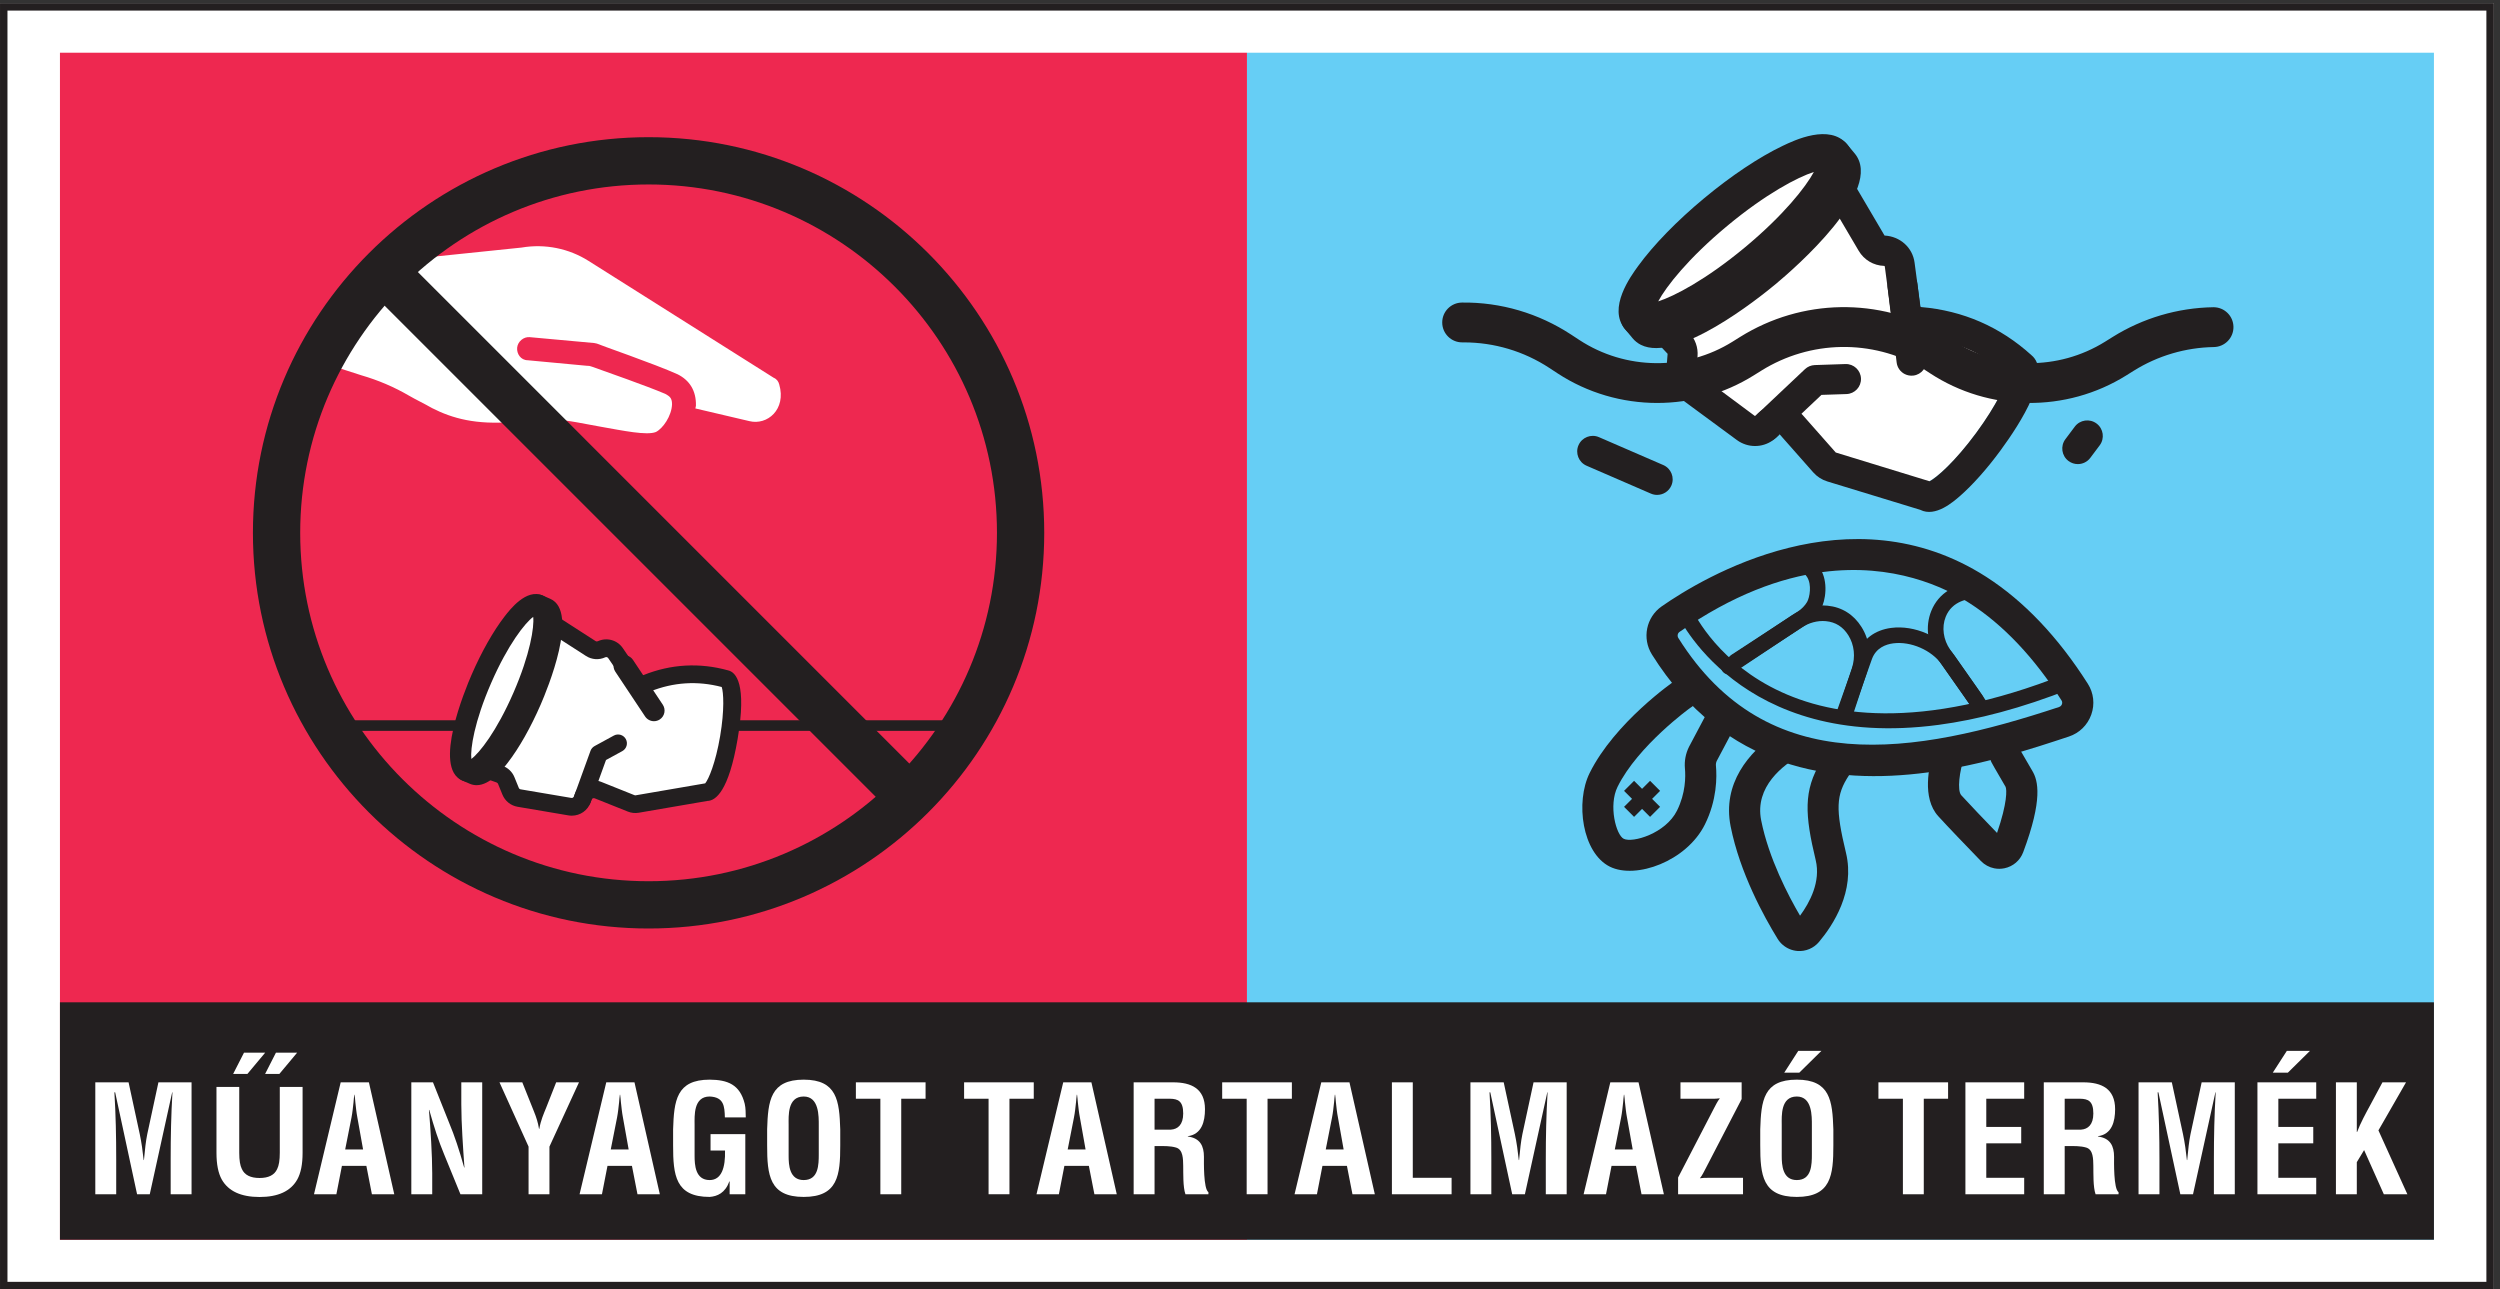
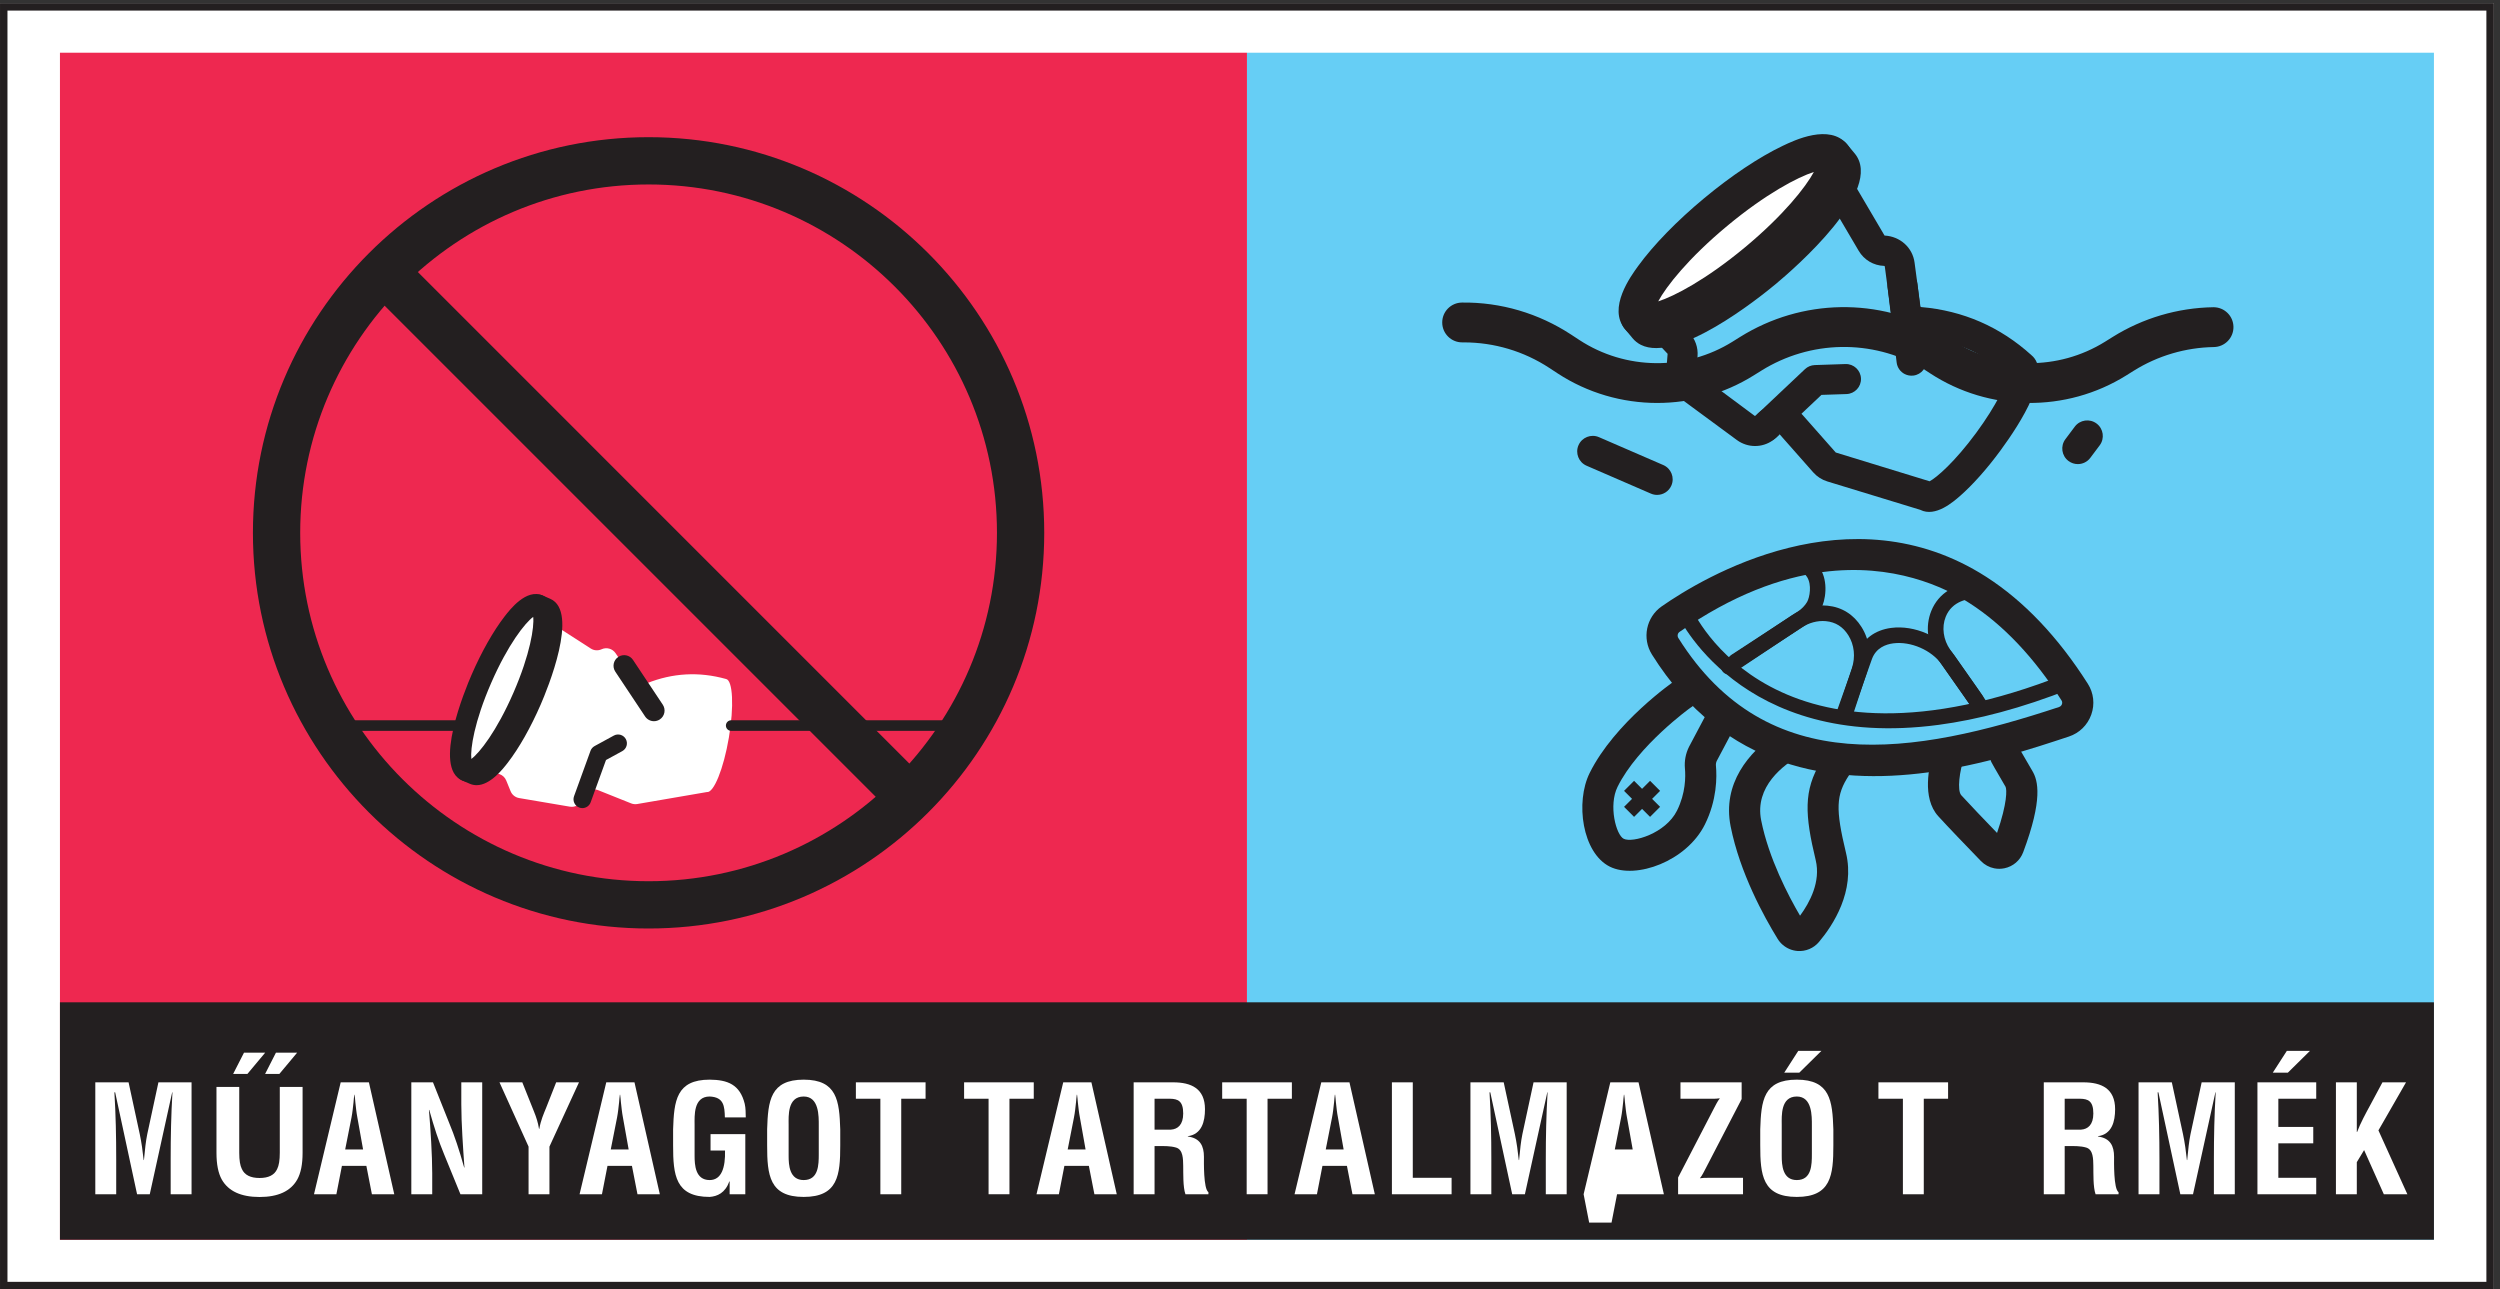
<svg xmlns="http://www.w3.org/2000/svg" xmlns:ns1="http://sodipodi.sourceforge.net/DTD/sodipodi-0.dtd" xmlns:ns2="http://www.inkscape.org/namespaces/inkscape" version="1.1" id="svg1" width="111.533" height="57.52" viewBox="0 0 111.533 57.52" ns1:docname="5_HU_Annex IV_1_Plastic in product.eps">
  <rect x="0" y="0" width="111.533" height="57.52" fill="#333333" stroke="none" />
  <ns1:namedview id="namedview1" pagecolor="#ffffff" bordercolor="#000000" borderopacity="0.25" ns2:showpageshadow="2" ns2:pageopacity="0.0" ns2:pagecheckerboard="0" ns2:deskcolor="#d1d1d1">
    <ns2:page x="0" y="0" ns2:label="1" id="page1" width="111.533" height="57.52" margin="0" bleed="0" />
  </ns1:namedview>
  <g id="g1" ns2:groupmode="layer" ns2:label="1">
    <g id="group-R5">
      <path id="path2" d="M 836.531,0 H 0 V 431.434 H 836.531 V 0" style="fill:#ffffff;fill-opacity:1;fill-rule:nonzero;stroke:none" transform="matrix(0.133,0,0,-0.133,0,57.52)" />
      <path id="path3" d="M 1.879,2.504 H 834.652 V 428.93 H 1.879 V 2.504" style="fill:#ffffff;fill-opacity:1;fill-rule:nonzero;stroke:none" transform="matrix(0.133,0,0,-0.133,0,57.52)" />
      <path id="path4" d="M 2.504,2.504 H 834.027 V 428.93 H 2.504 Z M 836.527,0.004 H 0.004 V 431.43 H 836.527 V 0.004" style="fill:#231f20;fill-opacity:1;fill-rule:nonzero;stroke:none" transform="matrix(0.133,0,0,-0.133,0,57.52)" />
      <path id="path5" d="M 418.273,414.797 H 816.434 V 16.637 H 418.273 V 414.797" style="fill:#66cef5;fill-opacity:1;fill-rule:nonzero;stroke:none" transform="matrix(0.133,0,0,-0.133,0,57.52)" />
      <path id="path6" d="M 20.109,414.797 H 418.273 V 16.637 H 20.109 V 414.797" style="fill:#ee2850;fill-opacity:1;fill-rule:nonzero;stroke:none" transform="matrix(0.133,0,0,-0.133,0,57.52)" />
-       <path id="path7" d="m 561.762,323.137 4.953,-5.192 c 0.957,-1.004 1.441,-2.367 1.332,-3.75 l -0.402,-5.039 c -0.133,-1.679 0.613,-3.312 1.968,-4.308 l 18.047,-13.289 c 1.918,-1.414 4.582,-1.231 6.289,0.433 l 0.801,0.778 c 1.996,1.945 5.211,1.824 7.055,-0.262 l 10.304,-11.668 c 0.594,-0.676 1.368,-1.176 2.227,-1.438 l 29.387,-8.976 v 0 c 2.445,-1.801 11.05,5.734 19.222,16.832 8.172,11.094 12.813,21.551 10.368,23.351 v 0 c -9.036,8.231 -19.583,12.793 -31.586,13.825 -2.293,0.199 -4.161,1.929 -4.465,4.211 l -1.817,13.644 c -0.316,2.363 -2.289,4.149 -4.672,4.227 v 0 c -1.668,0.054 -3.195,0.961 -4.039,2.402 l -9.492,16.129" style="fill:#ffffff;fill-opacity:1;fill-rule:nonzero;stroke:none" transform="matrix(0.133,0,0,-0.133,0,57.52)" />
      <path id="path8" d="m 590.973,343.313 c -16.672,-13.86 -33.024,-21.684 -36.524,-17.473 -3.5,4.211 7.18,18.859 23.852,32.719 16.676,13.859 33.027,21.679 36.527,17.468 3.5,-4.207 -7.18,-18.855 -23.855,-32.714" style="fill:#ffffff;fill-opacity:1;fill-rule:nonzero;stroke:none" transform="matrix(0.133,0,0,-0.133,0,57.52)" />
      <path id="path9" d="m 649.148,270.164 c 0.004,0 0.004,0 0.004,-0.004 0,0.004 0,0.004 -0.004,0.004 z m -65.046,13.801 c -0.516,0.258 -1.016,0.562 -1.497,0.918 l -19.496,14.359 c -2.89,2.125 -4.445,5.531 -4.16,9.11 l 0.434,5.445 -5.414,5.781 c -1.922,2.012 -1.848,5.199 0.164,7.121 2.008,1.922 5.199,1.844 7.121,-0.164 l 5.348,-5.605 c 2.027,-2.129 3.054,-5.02 2.82,-7.938 l -0.434,-5.437 19.59,-14.563 c 0.102,-0.054 0.215,-0.062 0.297,0.02 l 0.859,0.843 c 2.016,1.958 4.778,3.024 7.582,2.915 2.801,-0.102 5.473,-1.372 7.332,-3.473 l 11.133,-12.606 31.477,-9.652 c 2.344,1.211 8.465,6.516 15.625,16.238 6.91,9.391 10.18,16.633 10.808,19.461 -8.683,7.543 -18.554,11.707 -30.117,12.703 -4.879,0.426 -8.738,4.082 -9.383,8.899 l -1.961,14.746 c -0.011,0.113 -0.105,0.191 -0.222,0.199 -3.547,0.113 -6.738,2.012 -8.535,5.07 l -10.258,17.43 c -1.41,2.399 -0.61,5.485 1.785,6.895 2.398,1.41 5.477,0.613 6.895,-1.789 l 10.253,-17.426 c 5.25,-0.281 9.399,-4.039 10.067,-9.051 l 1.965,-14.742 c 0.011,-0.117 0.136,-0.188 0.261,-0.195 14.059,-1.211 26.489,-6.633 36.954,-16.114 7.156,-5.859 -3.407,-22.554 -10.407,-32.058 -4.476,-6.082 -9.254,-11.453 -13.437,-15.121 -2.344,-2.051 -8.328,-7.286 -13.387,-4.739 -0.012,0.004 -0.023,0.012 -0.039,0.02 l -31.18,9.523 c -1.828,0.563 -3.453,1.614 -4.715,3.039 l -11.128,12.602 -3.848,3.617 3.516,-3.605 -0.864,-0.84 c -3.203,-3.121 -7.937,-3.785 -11.804,-1.836" style="fill:#231f20;fill-opacity:1;fill-rule:nonzero;stroke:none" transform="matrix(0.133,0,0,-0.133,0,57.52)" />
      <path id="path10" d="m 589.172,344.855 0.027,-0.011 z m 19.266,29.938 c -5.426,-1.734 -16.067,-7.289 -29.094,-18.113 -13.024,-10.828 -20.426,-20.278 -23.125,-25.293 5.422,1.734 16.066,7.289 29.094,18.113 v 0 c 13.023,10.828 20.425,20.281 23.125,25.293 z m -60.575,-54.914 c -1.05,0.527 -1.992,1.266 -2.8,2.234 -5.848,7.032 1.921,17.688 4.476,21.192 5.152,7.062 12.992,15.117 22.082,22.668 9.082,7.55 18.434,13.793 26.324,17.566 3.907,1.871 15.797,7.57 21.649,0.527 5.844,-7.027 -1.926,-17.683 -4.481,-21.183 -5.152,-7.07 -12.992,-15.121 -22.078,-22.676 v 0 c -5.726,-4.766 -32.941,-26.492 -45.172,-20.328" style="fill:#231f20;fill-opacity:1;fill-rule:nonzero;stroke:none" transform="matrix(0.133,0,0,-0.133,0,57.52)" />
      <path id="path11" d="m 612.844,373.285 0.023,-0.012 z m -62.442,-56.469 c -1.05,0.532 -1.992,1.266 -2.797,2.239 l -2.542,3.062 c -2.133,2.567 -1.782,6.375 0.785,8.508 2.566,2.137 6.375,1.785 8.511,-0.785 l 1.754,-2.113 c 3.821,0.285 16.055,5.675 31.742,18.718 15.688,13.035 23.223,24.082 24.2,27.785 l -1.754,2.11 c -2.137,2.566 -1.785,6.375 0.777,8.512 2.57,2.136 6.375,1.789 8.512,-0.782 l 2.543,-3.058 c 10.195,-12.27 -20.328,-38.692 -26.555,-43.864 -5.726,-4.761 -32.937,-26.492 -45.176,-20.332" style="fill:#231f20;fill-opacity:1;fill-rule:nonzero;stroke:none" transform="matrix(0.133,0,0,-0.133,0,57.52)" />
      <path id="path12" d="m 590.121,284.906 c -0.508,0.258 -0.98,0.606 -1.398,1.043 -1.907,2.024 -1.813,5.211 0.211,7.121 l 16.523,15.586 c 0.891,0.84 2.063,1.324 3.289,1.367 l 10.297,0.344 c 2.781,0.086 5.105,-2.09 5.203,-4.867 0.094,-2.781 -2.09,-5.109 -4.867,-5.203 l -8.395,-0.277 -15.14,-14.278 c -1.582,-1.496 -3.883,-1.762 -5.723,-0.836" style="fill:#231f20;fill-opacity:1;fill-rule:nonzero;stroke:none" transform="matrix(0.133,0,0,-0.133,0,57.52)" />
      <path id="path13" d="m 638.941,306.996 c -1.453,0.734 -2.527,2.16 -2.734,3.899 l -3.031,25.113 c -0.336,2.762 1.637,5.269 4.394,5.601 2.766,0.332 5.27,-1.636 5.606,-4.398 l 3.027,-25.109 c 0.336,-2.762 -1.633,-5.27 -4.394,-5.606 -1.024,-0.121 -2.012,0.07 -2.868,0.5" style="fill:#231f20;fill-opacity:1;fill-rule:nonzero;stroke:none" transform="matrix(0.133,0,0,-0.133,0,57.52)" />
      <path id="path14" d="m 555.91,297.313 c -11.683,0 -23.367,3.328 -33.488,9.964 l -2.707,1.778 c -8.57,5.617 -18.488,8.578 -28.727,8.578 -0.175,0 -0.371,0.008 -0.535,0 -3.664,0 -6.644,2.953 -6.68,6.617 -0.031,3.691 2.93,6.707 6.622,6.742 13.058,0.16 25.722,-3.605 36.644,-10.762 l 2.707,-1.777 c 15.512,-10.176 35.692,-10.394 51.418,-0.578 l 2.535,1.586 c 20.688,12.91 46.637,13.344 67.742,1.133 l 0.497,-0.321 2.785,-1.82 c 15.507,-10.176 35.691,-10.398 51.418,-0.578 l 2.539,1.586 c 10.117,6.316 21.773,9.762 33.715,9.965 0.035,0 0.074,0 0.113,0 3.637,0 6.617,-2.914 6.676,-6.567 0.066,-3.687 -2.875,-6.726 -6.567,-6.793 -9.512,-0.16 -18.801,-2.906 -26.863,-7.937 l -2.535,-1.586 c -20.137,-12.566 -45.973,-12.277 -65.821,0.734 l -2.71,1.778 c -16.754,9.707 -37.43,9.355 -53.911,-0.926 l -2.535,-1.586 c -9.867,-6.156 -21.101,-9.23 -32.332,-9.23" style="fill:#231f20;fill-opacity:1;fill-rule:nonzero;stroke:none" transform="matrix(0.133,0,0,-0.133,0,57.52)" />
      <path id="path15" d="m 611.281,240.578 c -13.894,-1.851 -30.015,-7.582 -47.902,-20.058 -0.656,-0.457 -0.832,-1.364 -0.395,-2.063 29.86,-47.582 79.02,-39.234 127.7,-23.133 0.621,0.207 0.871,0.68 0.964,0.946 0.11,0.304 0.176,0.773 -0.132,1.261 -9.141,14.375 -19.536,25.364 -30.891,32.653 -8.25,5.296 -25.508,13.566 -49.344,10.394 z m 35.293,-67.203 c -31.793,-4.23 -68.168,0.859 -92.437,39.531 -3.403,5.422 -1.965,12.532 3.265,16.184 13.973,9.742 63.106,39.254 108.864,9.887 v 0 c 12.64,-8.118 24.101,-20.176 34.062,-35.844 1.981,-3.11 2.402,-6.891 1.16,-10.371 -1.25,-3.504 -3.992,-6.184 -7.523,-7.352 -12.086,-4 -28.969,-9.582 -47.391,-12.035" style="fill:#231f20;fill-opacity:1;fill-rule:nonzero;stroke:none" transform="matrix(0.133,0,0,-0.133,0,57.52)" />
      <path id="path16" d="m 650.285,189.336 c -66.859,-8.898 -87.633,36.914 -87.871,37.473 -0.574,1.32 0.035,2.859 1.359,3.429 1.325,0.571 2.86,-0.035 3.43,-1.355 v 0 c 1.102,-2.516 28.027,-61.129 125.453,-22.606 1.34,0.539 2.86,-0.125 3.391,-1.468 0.527,-1.34 -0.129,-2.86 -1.469,-3.387 -16.617,-6.57 -31.328,-10.359 -44.293,-12.086" style="fill:#231f20;fill-opacity:1;fill-rule:nonzero;stroke:none" transform="matrix(0.133,0,0,-0.133,0,57.52)" />
      <path id="path17" d="m 616.711,176.426 c -2.094,0 -4.051,0.207 -5.898,0.562 -5.93,-9.679 -5.399,-17.906 -1.754,-33.047 1.734,-7.195 -1.985,-14.171 -5.258,-18.621 -3.852,6.575 -10.5,19.219 -13.039,31.996 -2.246,11.321 7.41,18.606 13.336,21.938 -3.45,1.726 -6.274,4.152 -8.469,7.035 -8.957,-6.101 -17.965,-16.633 -15.109,-31.008 3.089,-15.566 11.207,-30.324 15.769,-37.734 0.949,-1.539 2.356,-2.727 3.988,-3.414 0.844,-0.356 1.754,-0.578 2.692,-0.649 2.738,-0.203 5.426,0.934 7.191,3.039 4.715,5.61 12.164,16.954 9.055,29.864 -3.559,14.781 -3.375,19.414 1.035,26.082 0.867,1.308 1.012,2.851 0.625,4.254 -1.34,-0.176 -2.711,-0.297 -4.164,-0.297" style="fill:#231f20;fill-opacity:1;fill-rule:nonzero;stroke:none" transform="matrix(0.133,0,0,-0.133,0,57.52)" />
      <path id="path18" d="m 582.531,208.035 c -0.965,-0.129 -1.965,0.293 -2.531,1.164 -0.789,1.207 -0.449,2.824 0.762,3.614 l 22.14,14.425 c 1.407,0.918 2.536,2.071 3.27,3.336 0.859,1.481 1.633,5.774 -0.012,8.36 -0.367,0.582 -1.488,2.347 -5.617,1.992 -1.438,-0.125 -2.703,0.941 -2.824,2.375 -0.125,1.437 1,2.672 2.375,2.828 6.023,0.519 9.023,-2.106 10.476,-4.395 2.766,-4.351 1.848,-10.796 0.121,-13.777 -1.156,-2 -2.82,-3.715 -4.941,-5.094 l -22.141,-14.425 c -0.336,-0.219 -0.703,-0.352 -1.078,-0.403" style="fill:#231f20;fill-opacity:1;fill-rule:nonzero;stroke:none" transform="matrix(0.133,0,0,-0.133,0,57.52)" />
      <path id="path19" d="m 619.578,191.453 c -0.379,-0.051 -0.773,-0.019 -1.16,0.11 -1.371,0.449 -2.113,1.925 -1.66,3.296 l 4.414,13.407 c 1.269,3.863 0.844,7.918 -1.176,11.125 -1.808,2.863 -4.269,4.414 -7.523,4.73 -2.793,0.266 -5.774,-0.543 -8.399,-2.285 L 581.32,206.68 c -1.203,-0.805 -2.824,-0.477 -3.621,0.722 -0.801,1.203 -0.472,2.825 0.727,3.621 l 22.758,15.157 c 3.621,2.41 7.808,3.527 11.793,3.136 4.832,-0.468 8.789,-2.937 11.437,-7.144 2.852,-4.527 3.477,-10.192 1.715,-15.543 l -4.414,-13.406 c -0.324,-0.981 -1.176,-1.641 -2.137,-1.77" style="fill:#231f20;fill-opacity:1;fill-rule:nonzero;stroke:none" transform="matrix(0.133,0,0,-0.133,0,57.52)" />
      <path id="path20" d="m 664.172,193.656 c -0.949,-0.125 -1.934,0.278 -2.508,1.125 -0.043,0.063 -4.258,6.27 -10.332,14.824 -3.406,4.793 -10.391,7.836 -16.25,7.075 -0.012,0 -0.023,-0.004 -0.039,-0.004 -2.48,-0.332 -5.711,-1.504 -7.102,-5.207 -0.203,-0.555 -6.863,-19.278 -6.863,-19.278 -0.484,-1.359 -1.976,-2.066 -3.336,-1.586 -1.355,0.485 -2.066,1.977 -1.586,3.336 1.129,3.168 6.762,19 6.899,19.36 1.793,4.785 5.804,7.82 11.297,8.551 0.019,0.003 0.039,0.003 0.058,0.007 7.758,1.008 16.664,-2.875 21.18,-9.23 6.109,-8.606 10.355,-14.856 10.394,-14.918 0.813,-1.191 0.5,-2.816 -0.695,-3.625 -0.344,-0.234 -0.73,-0.375 -1.117,-0.43" style="fill:#231f20;fill-opacity:1;fill-rule:nonzero;stroke:none" transform="matrix(0.133,0,0,-0.133,0,57.52)" />
      <path id="path21" d="m 663.184,195.105 c -0.934,-0.125 -1.903,0.262 -2.485,1.086 l -10.777,15.321 c -3.406,4.832 -4.192,10.82 -2.102,16.019 2.426,6.051 8.145,9.512 15.668,9.481 1.442,-0.004 2.606,-1.176 2.602,-2.621 -0.004,-1.442 -1.184,-2.621 -2.617,-2.602 -3.106,0.008 -8.633,-0.785 -10.809,-6.203 -1.402,-3.496 -0.82,-7.738 1.527,-11.07 l 10.782,-15.321 c 0.828,-1.179 0.547,-2.808 -0.633,-3.636 -0.356,-0.25 -0.754,-0.399 -1.156,-0.454" style="fill:#231f20;fill-opacity:1;fill-rule:nonzero;stroke:none" transform="matrix(0.133,0,0,-0.133,0,57.52)" />
      <path id="path22" d="m 681.77,173.805 c -3.622,6.172 -4.43,7.679 -4.457,7.73 -1.344,2.551 -4.504,3.528 -7.055,2.184 -2.551,-1.344 -3.528,-4.5 -2.184,-7.055 0.082,-0.156 0.926,-1.738 4.676,-8.117 0.422,-0.899 0.625,-5.344 -2.867,-15.461 -3.981,4.125 -9.375,9.75 -11.996,12.641 -1.438,1.586 -0.625,8.179 1.031,12.793 0.449,1.25 0.348,2.546 -0.109,3.695 -3.02,-1.192 -6.442,-1.891 -10.297,-1.926 -1.43,-4.629 -3.922,-15.441 1.636,-21.574 3.051,-3.371 9.469,-10.043 14.317,-15.051 1.238,-1.277 2.805,-2.117 4.488,-2.449 1.113,-0.223 2.274,-0.219 3.43,0.023 2.89,0.606 5.234,2.617 6.273,5.387 6.657,17.781 4.965,24.027 3.114,27.18" style="fill:#231f20;fill-opacity:1;fill-rule:nonzero;stroke:none" transform="matrix(0.133,0,0,-0.133,0,57.52)" />
      <path id="path23" d="m 582.941,190.582 c -3.656,0.883 -6.812,2.422 -9.453,4.465 l -6.922,-13.059 c -1.132,-2.277 -1.605,-4.789 -1.378,-7.261 0.253,-2.774 0.25,-8.301 -2.645,-14.141 -3.832,-7.719 -14.922,-10.938 -17.883,-9.469 -2.562,1.274 -5.172,11.153 -2.058,17.457 6.843,13.793 24.242,26.387 24.445,26.508 2.484,1.434 3.351,4.609 1.933,7.109 -1.425,2.504 -4.613,3.383 -7.121,1.957 -0.492,-0.281 -20.222,-14.027 -28.613,-30.933 -4.891,-9.832 -2.48,-26.863 6.77,-31.453 8.703,-4.317 25.726,1.785 31.882,14.183 4.036,8.137 4.047,15.864 3.688,19.735 -0.051,0.547 0.066,1.125 0.273,1.539 l 7.082,13.363" style="fill:#231f20;fill-opacity:1;fill-rule:nonzero;stroke:none" transform="matrix(0.133,0,0,-0.133,0,57.52)" />
      <path id="path24" d="m 556.855,167.199 -3.363,3.364 -2.679,-2.684 -2.684,2.684 -3.359,-3.364 2.679,-2.683 -2.679,-2.68 3.359,-3.363 2.684,2.679 2.679,-2.679 3.363,3.363 -2.679,2.68 2.679,2.683" style="fill:#231f20;fill-opacity:1;fill-rule:nonzero;stroke:none" transform="matrix(0.133,0,0,-0.133,0,57.52)" />
      <path id="path25" d="m 162.375,174.652 5.211,-1.851 c 1.008,-0.36 1.816,-1.133 2.219,-2.121 l 1.472,-3.61 c 0.493,-1.203 1.571,-2.066 2.852,-2.285 l 17.031,-2.89 c 1.817,-0.305 3.582,0.742 4.184,2.48 l 0.277,0.816 c 0.699,2.032 2.957,3.063 4.949,2.262 l 11.145,-4.457 c 0.644,-0.258 1.348,-0.332 2.031,-0.215 l 23.348,4.016 v 0 c 2.308,-0.395 5.621,7.781 7.394,18.254 1.778,10.476 1.348,19.285 -0.965,19.676 v 0 c -9.074,2.531 -17.918,2.015 -26.539,-1.438 -1.648,-0.66 -3.535,-0.117 -4.535,1.352 l -5.984,8.761 c -1.039,1.516 -3.02,2.063 -4.684,1.289 v 0 c -1.168,-0.539 -2.531,-0.445 -3.613,0.25 l -12.133,7.817" style="fill:#ffffff;fill-opacity:1;fill-rule:nonzero;stroke:none" transform="matrix(0.133,0,0,-0.133,0,57.52)" />
      <path id="path26" d="m 175.488,198.68 c -6.672,-15.328 -15.215,-26.387 -19.086,-24.703 -3.871,1.687 -1.597,15.476 5.075,30.8 6.671,15.328 15.214,26.387 19.086,24.703 3.871,-1.683 1.597,-15.472 -5.075,-30.8" style="fill:#ffffff;fill-opacity:1;fill-rule:nonzero;stroke:none" transform="matrix(0.133,0,0,-0.133,0,57.52)" />
      <path id="path27" d="M 156.402,187.32 H 117.5 c -0.984,0 -1.781,0.797 -1.781,1.782 0,0.984 0.797,1.781 1.781,1.781 h 38.902 c 0.985,0 1.782,-0.797 1.782,-1.781 0,-0.985 -0.797,-1.782 -1.782,-1.782" style="fill:#231f20;fill-opacity:1;fill-rule:nonzero;stroke:none" transform="matrix(0.133,0,0,-0.133,0,57.52)" />
      <path id="path28" d="m 323.809,187.32 h -78.532 c -0.984,0 -1.781,0.797 -1.781,1.782 0,0.984 0.797,1.781 1.781,1.781 h 78.532 c 0.984,0 1.781,-0.797 1.781,-1.781 0,-0.985 -0.797,-1.782 -1.781,-1.782" style="fill:#231f20;fill-opacity:1;fill-rule:nonzero;stroke:none" transform="matrix(0.133,0,0,-0.133,0,57.52)" />
-       <path id="path29" d="m 191.809,158.871 c -0.379,0 -0.758,0.031 -1.141,0.098 l -17.039,2.886 c -2.309,0.391 -4.215,1.922 -5.102,4.094 l -1.472,3.61 c -0.086,0.203 -0.254,0.367 -0.469,0.445 l -5.207,1.851 c -1.543,0.551 -2.352,2.247 -1.801,3.793 0.547,1.547 2.242,2.356 3.793,1.801 l 5.211,-1.851 c 1.801,-0.645 3.25,-2.028 3.973,-3.797 l 1.472,-3.61 c 0.102,-0.253 0.325,-0.433 0.594,-0.48 l 17.039,-2.887 c 0.371,-0.062 0.746,0.153 0.875,0.52 l 0.281,0.812 c 0.594,1.735 1.895,3.164 3.563,3.93 1.66,0.762 3.594,0.805 5.297,0.125 l 11.14,-4.457 c 0.137,-0.055 0.282,-0.07 0.426,-0.047 l 23.309,4.008 c 1.125,1.344 3.476,6.789 5.012,15.836 1.5,8.851 1.128,14.707 0.531,16.484 -8.117,2.133 -16.192,1.625 -24.004,-1.504 -2.981,-1.187 -6.305,-0.187 -8.094,2.434 l -5.984,8.762 c -0.223,0.32 -0.633,0.437 -0.981,0.273 -2.109,-0.977 -4.527,-0.809 -6.476,0.449 l -12.125,7.813 c -1.379,0.886 -1.778,2.722 -0.891,4.101 0.887,1.379 2.723,1.778 4.106,0.891 l 12.128,-7.813 c 0.231,-0.152 0.512,-0.168 0.762,-0.054 2.992,1.386 6.52,0.418 8.379,-2.313 l 5.984,-8.761 c 0.211,-0.305 0.614,-0.411 0.985,-0.266 9.226,3.691 18.762,4.219 28.344,1.566 2.648,-0.601 6.336,-4.496 3.191,-23.058 -2.969,-17.492 -7.375,-20.684 -10.129,-20.739 l -23.039,-3.961 c -1.23,-0.21 -2.488,-0.078 -3.641,0.387 l -11.14,4.457 c -0.258,0.102 -0.481,0.047 -0.621,-0.015 -0.141,-0.067 -0.328,-0.196 -0.418,-0.461 l -0.282,-0.813 c -0.949,-2.758 -3.507,-4.539 -6.339,-4.539" style="fill:#231f20;fill-opacity:1;fill-rule:nonzero;stroke:none" transform="matrix(0.133,0,0,-0.133,0,57.52)" />
      <path id="path30" d="m 178.855,225.555 c -2.71,-1.992 -8.476,-9.25 -14.113,-22.2 -5.637,-12.945 -7.019,-22.113 -6.633,-25.453 2.711,1.993 8.477,9.25 14.114,22.2 5.636,12.949 7.019,22.113 6.632,25.453 z m -21.613,-55.321 c -0.762,0 -1.515,0.153 -2.262,0.477 -9.781,4.258 0.973,30.312 3.231,35.488 3.336,7.676 7.262,14.598 11.039,19.489 1.805,2.332 7.285,9.437 12.734,7.058 5.45,-2.367 3.993,-11.219 3.512,-14.129 -1.004,-6.101 -3.398,-13.687 -6.738,-21.359 -2.082,-4.785 -12.266,-27.024 -21.516,-27.024" style="fill:#231f20;fill-opacity:1;fill-rule:nonzero;stroke:none" transform="matrix(0.133,0,0,-0.133,0,57.52)" />
      <path id="path31" d="m 181.742,225.082 h 0.02 z m -21.879,-55.98 c -0.754,0 -1.515,0.144 -2.281,0.476 l -2.602,1.133 c -1.804,0.785 -2.628,2.883 -1.847,4.687 0.789,1.805 2.89,2.633 4.691,1.848 l 2.141,-0.93 c 2.238,0.973 8.629,8.336 14.863,22.653 6.231,14.312 7.262,24.008 6.449,26.312 l -2.136,0.93 c -1.801,0.785 -2.629,2.887 -1.848,4.687 0.785,1.805 2.891,2.637 4.691,1.848 l 2.602,-1.129 c 9.781,-4.262 -0.969,-30.312 -3.227,-35.492 -3.339,-7.676 -7.261,-14.594 -11.039,-19.488 -1.55,-2.004 -5.824,-7.535 -10.457,-7.535" style="fill:#231f20;fill-opacity:1;fill-rule:nonzero;stroke:none" transform="matrix(0.133,0,0,-0.133,0,57.52)" />
      <path id="path32" d="m 195.344,161.406 c -0.336,0 -0.68,0.059 -1.016,0.18 -1.539,0.559 -2.336,2.262 -1.777,3.805 l 5.523,15.234 c 0.246,0.68 0.735,1.246 1.371,1.594 l 6.453,3.523 c 1.446,0.793 3.247,0.254 4.032,-1.179 0.785,-1.442 0.254,-3.243 -1.184,-4.032 l -5.469,-2.984 -5.144,-14.184 c -0.438,-1.207 -1.578,-1.957 -2.789,-1.957" style="fill:#231f20;fill-opacity:1;fill-rule:nonzero;stroke:none" transform="matrix(0.133,0,0,-0.133,0,57.52)" />
      <path id="path33" d="m 219.359,190.563 c -1.148,0 -2.281,0.558 -2.968,1.589 l -9.996,15.032 c -1.09,1.636 -0.645,3.851 0.996,4.937 1.636,1.094 3.847,0.649 4.937,-0.992 l 9.996,-15.027 c 1.09,-1.641 0.649,-3.852 -0.992,-4.942 -0.609,-0.402 -1.293,-0.597 -1.973,-0.597" style="fill:#231f20;fill-opacity:1;fill-rule:nonzero;stroke:none" transform="matrix(0.133,0,0,-0.133,0,57.52)" />
-       <path id="path34" d="m 259.535,305.758 -62.109,39.203 c -6.559,4.156 -14.563,5.828 -22.5,4.473 l -34.156,-3.536 c -4.282,-0.496 -8.551,0.165 -12.903,1.54 l -20.765,-31.625 c -0.114,-2.762 1.468,-5.18 3.867,-5.915 l 10.219,-3.296 c 5.683,-1.653 11.011,-3.926 15.976,-6.821 2.481,-1.445 5.231,-2.718 7.715,-4.164 6.918,-3.535 14.828,-5.652 26.863,-4.687 4.012,0.32 9.274,1.078 13.196,0.953 6.855,-0.504 10.14,-1.422 16.636,-2.551 7.383,-1.309 15.387,-2.984 18.426,-1.762 2.328,1.137 5.305,5.387 5.426,9.309 0.019,2.312 -1.043,2.769 -2.285,3.492 -6.391,2.727 -19.801,7.391 -24.332,9.031 -0.446,0.094 -1.067,0.453 -1.778,0.371 L 177,311.641 c -2.316,0.019 -3.723,2.172 -3.527,4.218 0.195,2.047 2.172,3.723 4.218,3.528 l 21.633,-1.973 v 0 c 0.446,-0.09 0.446,-0.09 0.891,-0.184 0.617,-0.363 19.449,-6.851 27.082,-10.3 3.992,-1.996 6.277,-5.492 6.144,-10.567 -0.093,-0.445 -0.093,-0.445 -0.187,-0.89 l 18.137,-4.258 c 5.957,-1.477 12.418,3.902 9.996,12.297 -0.258,0.984 -0.785,1.789 -1.852,2.246" style="fill:#ffffff;fill-opacity:1;fill-rule:nonzero;stroke:none" transform="matrix(0.133,0,0,-0.133,0,57.52)" />
      <path id="path35" d="m 217.559,370.605 c -64.438,0 -116.86,-52.421 -116.86,-116.859 0,-64.437 52.422,-116.859 116.86,-116.859 64.437,0 116.859,52.422 116.859,116.859 0,64.438 -52.422,116.859 -116.859,116.859 z m 0,-249.578 c -73.18,0 -132.719,59.536 -132.719,132.719 0,73.184 59.539,132.719 132.719,132.719 73.183,0 132.718,-59.535 132.718,-132.719 0,-73.183 -59.535,-132.719 -132.718,-132.719" style="fill:#231f20;fill-opacity:1;fill-rule:nonzero;stroke:none" transform="matrix(0.133,0,0,-0.133,0,57.52)" />
      <path id="path36" d="M 298.977,159.98 123.152,335.805 134.367,347.02 310.191,171.195 298.977,159.98" style="fill:#231f20;fill-opacity:1;fill-rule:nonzero;stroke:none" transform="matrix(0.133,0,0,-0.133,0,57.52)" />
      <path id="path37" d="m 555.852,266.473 c -0.696,0 -1.399,0.14 -2.075,0.433 l -21.578,9.356 c -2.648,1.148 -3.863,4.222 -2.715,6.867 1.149,2.648 4.219,3.863 6.868,2.715 l 21.578,-9.356 c 2.644,-1.148 3.863,-4.222 2.715,-6.867 -0.852,-1.969 -2.778,-3.148 -4.793,-3.148" style="fill:#231f20;fill-opacity:1;fill-rule:nonzero;stroke:none" transform="matrix(0.133,0,0,-0.133,0,57.52)" />
      <path id="path38" d="m 696.98,276.805 c -1.089,0 -2.187,0.34 -3.128,1.043 -2.309,1.734 -2.774,5.007 -1.043,7.312 l 3.152,4.207 c 1.73,2.309 5.004,2.774 7.312,1.043 2.309,-1.73 2.774,-5.004 1.043,-7.312 l -3.152,-4.203 c -1.027,-1.368 -2.594,-2.09 -4.184,-2.09" style="fill:#231f20;fill-opacity:1;fill-rule:nonzero;stroke:none" transform="matrix(0.133,0,0,-0.133,0,57.52)" />
      <path id="path39" d="M 816.434,16.637 H 20.109 V 96.269 H 816.434 V 16.637" style="fill:#231f20;fill-opacity:1;fill-rule:nonzero;stroke:none" transform="matrix(0.133,0,0,-0.133,0,57.52)" />
      <path id="path40" d="m 38.98,31.887 h -7.012 v 37.539 h 11.16 l 3.762,-17.418 c 0.594,-2.856 0.996,-5.754 1.297,-8.656 h 0.098 c 0.351,3.703 0.605,6.203 1.105,8.656 l 3.75,17.418 H 64.254 V 31.887 H 57.25 v 11.809 c 0,7.461 0.148,14.922 0.598,22.371 H 57.75 L 50.238,31.887 H 45.98 L 38.629,66.066 H 38.375 c 0.457,-7.449 0.606,-14.91 0.606,-22.371 V 31.887" style="fill:#ffffff;fill-opacity:1;fill-rule:nonzero;stroke:none" transform="matrix(0.133,0,0,-0.133,0,57.52)" />
      <path id="path41" d="m 92.555,79.367 h 7.109 L 93.707,72.238 h -4.785 z m -3.613,0 -5.957,-7.129 h -4.785 l 3.641,7.129 z M 72.613,67.875 H 80.25 V 45.773 c 0,-2.469 0.293,-4.277 0.879,-5.418 0.906,-2.012 2.891,-3.016 5.938,-3.016 3.035,0 5,1.004 5.906,3.016 0.586,1.141 0.879,2.949 0.879,5.418 V 67.875 H 101.5 V 45.758 c 0,-3.832 -0.598,-6.809 -1.789,-8.938 -2.207,-3.906 -6.426,-5.859 -12.645,-5.859 -6.223,0 -10.449,1.953 -12.676,5.859 -1.184,2.129 -1.777,5.106 -1.777,8.938 V 67.875" style="fill:#ffffff;fill-opacity:1;fill-rule:nonzero;stroke:none" transform="matrix(0.133,0,0,-0.133,0,57.52)" />
      <path id="path42" d="m 115.785,46.898 h 6.008 l -1.906,10.664 c -0.34,1.758 -0.496,3.457 -0.692,5.203 -0.05,0.852 -0.156,1.699 -0.254,2.5 h -0.097 c -0.098,-0.801 -0.207,-1.648 -0.254,-2.5 -0.195,-1.746 -0.352,-3.445 -0.695,-5.203 z m -10.457,-15.012 8.953,37.539 h 9.465 l 8.504,-37.539 h -7.5 l -1.855,9.512 h -8.204 l -1.855,-9.512 h -7.508" style="fill:#ffffff;fill-opacity:1;fill-rule:nonzero;stroke:none" transform="matrix(0.133,0,0,-0.133,0,57.52)" />
      <path id="path43" d="m 154.742,69.426 h 7.012 V 31.887 h -7.305 l -5.461,13.359 c -1.855,4.465 -3.347,9.016 -5,14.926 h -0.105 c 0.254,-3.109 0.555,-6.914 0.75,-10.715 0.207,-3.75 0.351,-7.512 0.351,-10.508 v -7.062 h -7.011 v 37.539 h 7.265 l 5.45,-13.66 c 1.808,-4.355 3.3,-8.809 5.011,-14.922 h 0.098 c -0.254,3.41 -0.5,7.059 -0.703,10.664 -0.196,3.602 -0.352,7.207 -0.352,10.555 v 7.363" style="fill:#ffffff;fill-opacity:1;fill-rule:nonzero;stroke:none" transform="matrix(0.133,0,0,-0.133,0,57.52)" />
      <path id="path44" d="m 179.145,59.562 c 0.753,-1.844 1.359,-3.75 1.66,-5.75 h 0.097 c 0.5,2.902 1.446,5 2.305,7.109 l 3.352,8.504 h 7.656 L 184.301,47.855 V 31.887 h -7 v 15.969 l -9.758,21.57 h 7.656 l 3.946,-9.863" style="fill:#ffffff;fill-opacity:1;fill-rule:nonzero;stroke:none" transform="matrix(0.133,0,0,-0.133,0,57.52)" />
      <path id="path45" d="m 204.867,46.898 h 6.008 l -1.906,10.664 c -0.34,1.758 -0.496,3.457 -0.692,5.203 -0.05,0.852 -0.156,1.699 -0.254,2.5 h -0.097 c -0.098,-0.801 -0.207,-1.648 -0.254,-2.5 -0.195,-1.746 -0.352,-3.445 -0.695,-5.203 z m -10.457,-15.012 8.953,37.539 h 9.465 l 8.504,-37.539 h -7.5 l -1.855,9.512 h -8.204 l -1.855,-9.512 h -7.508" style="fill:#ffffff;fill-opacity:1;fill-rule:nonzero;stroke:none" transform="matrix(0.133,0,0,-0.133,0,57.52)" />
      <path id="path46" d="m 225.785,53.656 c 0.305,9.559 1.055,16.668 12.266,16.668 5.996,-0.047 10.156,-1.601 11.758,-8.105 0.351,-1.504 0.304,-3.055 0.351,-4.559 h -7.012 c -0.097,3.809 -0.351,6.805 -5.097,7.012 -5.508,0 -5.059,-6.562 -5.059,-9.461 V 44.801 c 0,-3.098 0.254,-8.156 5.059,-8.156 4.004,0 5.304,4.258 5.148,9.91 h -4.855 v 5.5 h 11.66 v -20.168 h -5.254 v 4.309 h -0.098 c -1.406,-3.906 -4.05,-5.012 -6.601,-5.207 -11.512,0 -12.266,7.309 -12.266,17.316 v 5.352" style="fill:#ffffff;fill-opacity:1;fill-rule:nonzero;stroke:none" transform="matrix(0.133,0,0,-0.133,0,57.52)" />
      <path id="path47" d="m 264.535,44.801 c 0,-3.098 0.246,-8.156 5.051,-8.156 5.008,0 5.059,5.156 5.059,8.758 v 9.609 c 0,3 0.144,9.66 -5.059,9.66 -5.5,0 -5.051,-6.562 -5.051,-9.461 z m -7.207,8.855 c 0.293,9.559 1.047,16.668 12.258,16.668 11.211,0 11.961,-7.109 12.266,-16.668 v -5.352 c 0,-10.008 -0.754,-17.316 -12.266,-17.316 -11.516,0 -12.258,7.309 -12.258,17.316 v 5.352" style="fill:#ffffff;fill-opacity:1;fill-rule:nonzero;stroke:none" transform="matrix(0.133,0,0,-0.133,0,57.52)" />
      <path id="path48" d="m 287.094,69.426 h 23.379 v -5.504 h -8.164 V 31.887 h -7 v 32.035 h -8.215 v 5.504" style="fill:#ffffff;fill-opacity:1;fill-rule:nonzero;stroke:none" transform="matrix(0.133,0,0,-0.133,0,57.52)" />
      <path id="path49" d="m 323.395,69.426 h 23.367 v -5.504 h -8.153 V 31.887 h -7.004 v 32.035 h -8.21 v 5.504" style="fill:#ffffff;fill-opacity:1;fill-rule:nonzero;stroke:none" transform="matrix(0.133,0,0,-0.133,0,57.52)" />
      <path id="path50" d="m 358.141,46.898 h 6.004 l -1.895,10.664 c -0.352,1.758 -0.508,3.457 -0.703,5.203 -0.047,0.852 -0.156,1.699 -0.254,2.5 h -0.098 c -0.097,-0.801 -0.203,-1.648 -0.254,-2.5 -0.195,-1.746 -0.351,-3.445 -0.703,-5.203 z m -10.461,-15.012 8.965,37.539 h 9.453 l 8.507,-37.539 h -7.5 l -1.855,9.512 h -8.215 l -1.844,-9.512 h -7.511" style="fill:#ffffff;fill-opacity:1;fill-rule:nonzero;stroke:none" transform="matrix(0.133,0,0,-0.133,0,57.52)" />
      <path id="path51" d="m 387.281,53.559 h 5.496 c 2.305,0.156 4.114,1.652 4.114,5.41 0,4.199 -1.758,4.902 -4.407,4.953 h -5.203 z m 0,-5.508 V 31.887 h -7.011 v 37.539 h 13.261 c 6.063,0 10.664,-2.098 10.664,-9.012 0,-4.102 -1.054,-8.406 -5.754,-9.055 v -0.105 c 4.153,-0.547 5.403,-3.203 5.403,-6.809 0,-1.551 -0.196,-10.75 1.504,-11.855 v -0.703 h -7.707 c -0.86,2.402 -0.703,7.004 -0.75,9.512 -0.051,2.297 0,5.449 -2.403,6.152 -1.906,0.559 -3.957,0.5 -5.957,0.5 h -1.25" style="fill:#ffffff;fill-opacity:1;fill-rule:nonzero;stroke:none" transform="matrix(0.133,0,0,-0.133,0,57.52)" />
      <path id="path52" d="m 409.965,69.426 h 23.379 V 63.922 H 425.18 V 31.887 h -7 v 32.035 h -8.215 v 5.504" style="fill:#ffffff;fill-opacity:1;fill-rule:nonzero;stroke:none" transform="matrix(0.133,0,0,-0.133,0,57.52)" />
      <path id="path53" d="m 444.703,46.898 h 6.004 l -1.894,10.664 c -0.352,1.758 -0.508,3.457 -0.704,5.203 -0.046,0.852 -0.156,1.699 -0.254,2.5 h -0.097 c -0.098,-0.801 -0.203,-1.648 -0.254,-2.5 -0.195,-1.746 -0.352,-3.445 -0.703,-5.203 z m -10.461,-15.012 8.965,37.539 h 9.453 l 8.508,-37.539 h -7.5 l -1.855,9.512 h -8.215 l -1.844,-9.512 h -7.512" style="fill:#ffffff;fill-opacity:1;fill-rule:nonzero;stroke:none" transform="matrix(0.133,0,0,-0.133,0,57.52)" />
      <path id="path54" d="m 466.898,31.887 v 37.539 h 7.004 V 37.395 h 13.016 v -5.508 h -20.02" style="fill:#ffffff;fill-opacity:1;fill-rule:nonzero;stroke:none" transform="matrix(0.133,0,0,-0.133,0,57.52)" />
      <path id="path55" d="m 500.25,31.887 h -7.012 v 37.539 h 11.16 l 3.762,-17.418 c 0.594,-2.856 0.996,-5.754 1.297,-8.656 h 0.098 c 0.351,3.703 0.605,6.203 1.105,8.656 l 3.75,17.418 h 11.113 V 31.887 h -7.003 v 11.809 c 0,7.461 0.148,14.922 0.597,22.371 h -0.097 l -7.512,-34.18 h -4.258 l -7.352,34.18 h -0.253 c 0.457,-7.449 0.605,-14.91 0.605,-22.371 V 31.887" style="fill:#ffffff;fill-opacity:1;fill-rule:nonzero;stroke:none" transform="matrix(0.133,0,0,-0.133,0,57.52)" />
-       <path id="path56" d="m 541.664,46.898 h 6.008 l -1.906,10.664 c -0.34,1.758 -0.496,3.457 -0.692,5.203 -0.051,0.852 -0.156,1.699 -0.254,2.5 h -0.097 c -0.098,-0.801 -0.207,-1.648 -0.254,-2.5 -0.196,-1.746 -0.352,-3.445 -0.696,-5.203 z m -10.457,-15.012 8.953,37.539 h 9.465 l 8.504,-37.539 h -7.5 l -1.856,9.512 h -8.203 l -1.855,-9.512 h -7.508" style="fill:#ffffff;fill-opacity:1;fill-rule:nonzero;stroke:none" transform="matrix(0.133,0,0,-0.133,0,57.52)" />
+       <path id="path56" d="m 541.664,46.898 h 6.008 l -1.906,10.664 c -0.34,1.758 -0.496,3.457 -0.692,5.203 -0.051,0.852 -0.156,1.699 -0.254,2.5 h -0.097 c -0.098,-0.801 -0.207,-1.648 -0.254,-2.5 -0.196,-1.746 -0.352,-3.445 -0.696,-5.203 z m -10.457,-15.012 8.953,37.539 h 9.465 l 8.504,-37.539 h -7.5 h -8.203 l -1.855,-9.512 h -7.508" style="fill:#ffffff;fill-opacity:1;fill-rule:nonzero;stroke:none" transform="matrix(0.133,0,0,-0.133,0,57.52)" />
      <path id="path57" d="m 562.895,37.492 12.062,23.273 c 0.606,1.102 1.102,2.254 1.953,3.301 -0.898,-0.144 -1.797,-0.144 -2.707,-0.144 h -10.508 v 5.504 h 20.52 V 63.82 L 572.152,40.551 c -0.593,-1.105 -1.093,-2.254 -1.953,-3.312 0.91,0.156 1.809,0.156 2.707,0.156 h 11.766 v -5.508 h -21.777 v 5.606" style="fill:#ffffff;fill-opacity:1;fill-rule:nonzero;stroke:none" transform="matrix(0.133,0,0,-0.133,0,57.52)" />
      <path id="path58" d="m 603.207,79.984 h 7.766 l -7.414,-7.305 h -5.047 z M 597.66,44.801 c 0,-3.098 0.246,-8.156 5.051,-8.156 5.008,0 5.059,5.156 5.059,8.758 v 9.609 c 0,3 0.144,9.66 -5.059,9.66 -5.5,0 -5.051,-6.562 -5.051,-9.461 z m -7.207,8.855 c 0.293,9.559 1.047,16.668 12.258,16.668 11.211,0 11.961,-7.109 12.266,-16.668 v -5.352 c 0,-10.008 -0.754,-17.316 -12.266,-17.316 -11.516,0 -12.258,7.309 -12.258,17.316 v 5.352" style="fill:#ffffff;fill-opacity:1;fill-rule:nonzero;stroke:none" transform="matrix(0.133,0,0,-0.133,0,57.52)" />
      <path id="path59" d="m 630.094,69.426 h 23.367 v -5.504 h -8.152 V 31.887 h -7.004 v 32.035 h -8.211 v 5.504" style="fill:#ffffff;fill-opacity:1;fill-rule:nonzero;stroke:none" transform="matrix(0.133,0,0,-0.133,0,57.52)" />
-       <path id="path60" d="m 659.273,31.887 v 37.539 h 19.715 V 63.922 H 666.273 V 54.457 h 11.719 V 48.961 H 666.273 V 37.395 h 12.715 v -5.508 h -19.715" style="fill:#ffffff;fill-opacity:1;fill-rule:nonzero;stroke:none" transform="matrix(0.133,0,0,-0.133,0,57.52)" />
      <path id="path61" d="m 692.574,53.559 h 5.496 c 2.305,0.156 4.114,1.652 4.114,5.41 0,4.199 -1.758,4.902 -4.407,4.953 h -5.203 z m 0,-5.508 V 31.887 h -7.011 v 37.539 h 13.261 c 6.063,0 10.664,-2.098 10.664,-9.012 0,-4.102 -1.054,-8.406 -5.754,-9.055 v -0.105 c 4.153,-0.547 5.403,-3.203 5.403,-6.809 0,-1.551 -0.196,-10.75 1.504,-11.855 v -0.703 h -7.707 c -0.86,2.402 -0.704,7.004 -0.75,9.512 -0.051,2.297 0,5.449 -2.403,6.152 -1.906,0.559 -3.957,0.5 -5.957,0.5 h -1.25" style="fill:#ffffff;fill-opacity:1;fill-rule:nonzero;stroke:none" transform="matrix(0.133,0,0,-0.133,0,57.52)" />
      <path id="path62" d="m 724.359,31.887 h -7.011 v 37.539 h 11.164 l 3.758,-17.418 c 0.597,-2.856 0.996,-5.754 1.3,-8.656 h 0.098 c 0.352,3.703 0.605,6.203 1.102,8.656 l 3.75,17.418 h 11.113 V 31.887 h -7.012 v 11.809 c 0,7.461 0.156,14.922 0.606,22.371 h -0.098 l -7.508,-34.18 h -4.258 l -7.355,34.18 h -0.254 c 0.449,-7.449 0.605,-14.91 0.605,-22.371 V 31.887" style="fill:#ffffff;fill-opacity:1;fill-rule:nonzero;stroke:none" transform="matrix(0.133,0,0,-0.133,0,57.52)" />
      <path id="path63" d="m 767.094,79.984 h 7.754 l -7.403,-7.305 h -5.058 z M 757.23,31.887 v 37.539 h 19.719 V 63.922 H 764.242 V 54.457 h 11.711 V 48.961 H 764.242 V 37.395 h 12.707 V 31.887 H 757.23" style="fill:#ffffff;fill-opacity:1;fill-rule:nonzero;stroke:none" transform="matrix(0.133,0,0,-0.133,0,57.52)" />
      <path id="path64" d="m 783.559,31.887 v 37.539 h 7.004 v -16.668 h 0.097 c 1.102,2.949 2.899,6.258 4.403,9.012 l 4.101,7.656 h 7.91 l -9.258,-16.121 9.707,-21.418 h -7.898 l -6.613,14.816 -2.449,-4.055 V 31.887 h -7.004" style="fill:#ffffff;fill-opacity:1;fill-rule:nonzero;stroke:none" transform="matrix(0.133,0,0,-0.133,0,57.52)" />
    </g>
  </g>
</svg>